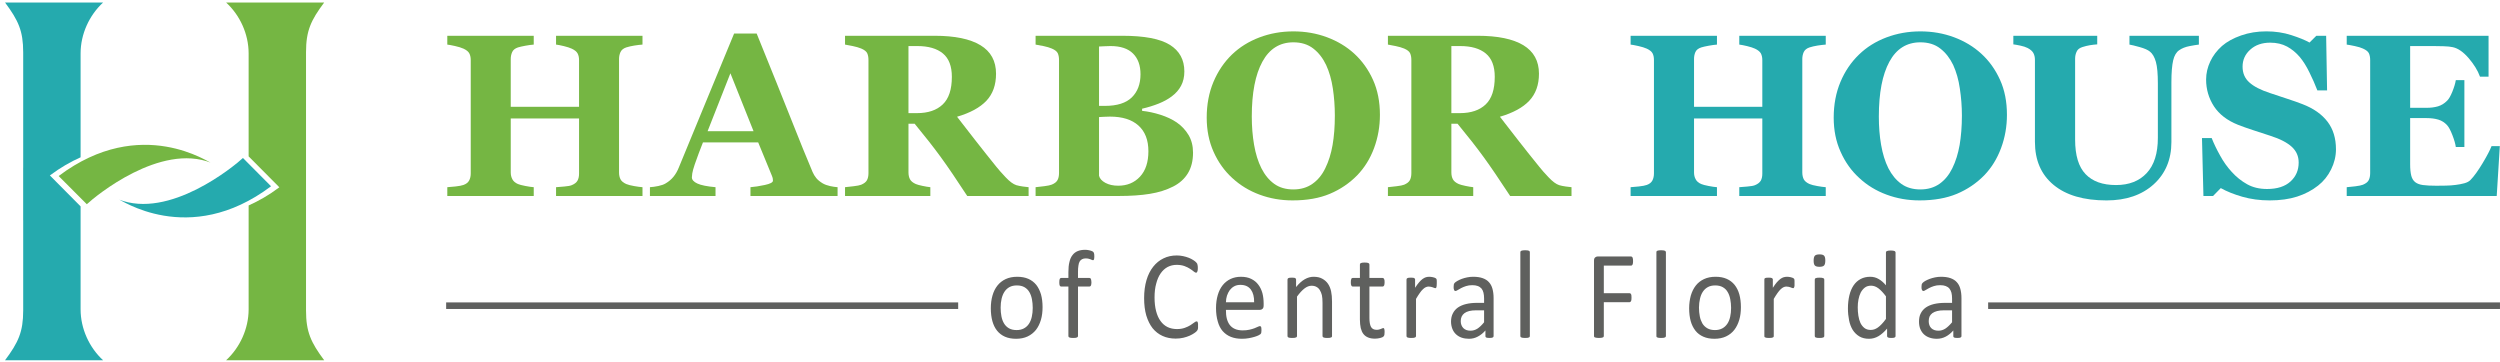
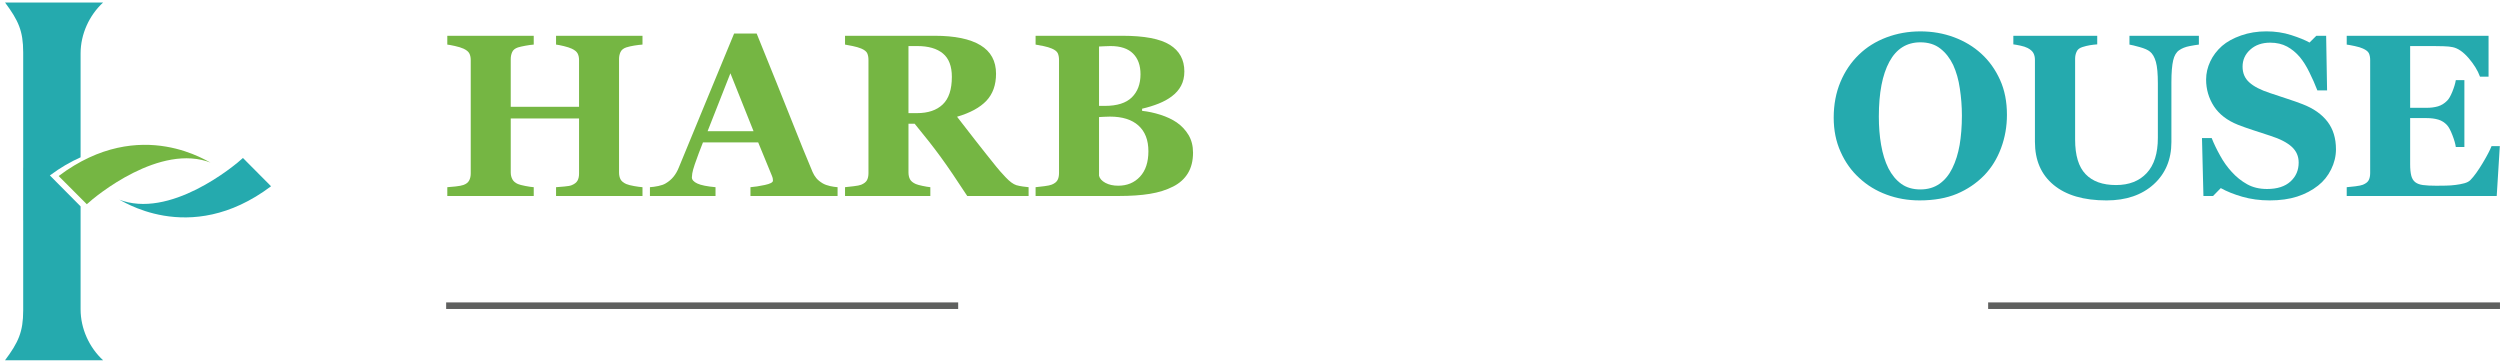
<svg xmlns="http://www.w3.org/2000/svg" xmlns:ns1="http://www.bohemiancoding.com/sketch/ns" height="35px" width="242px" version="1.1" viewBox="0 0 242 35">
  <title>logo</title>
  <desc>Created with Sketch.</desc>
  <g id="Page-1" fill-rule="evenodd" ns1:type="MSPage" fill="none">
    <g id="desktop-give" transform="translate(-251 -14)" ns1:type="MSArtboardGroup">
      <g id="Group-3" transform="translate(-1 5)" ns1:type="MSLayerGroup">
        <g id="logo" ns1:type="MSShapeGroup" transform="translate(252 9)">
          <g id="Group" transform="translate(.333)">
-             <path id="Fill-40" fill="#75B643" d="m29.29 18.875v-13.815c0-2.079 0.469-3.093 1.757-4.815l-9.491 0c1.33 1.222 2.178 3.039 2.178 4.922v9.97l2.974 2.993c-1.016 0.765-2.008 1.325-2.974 1.759v10.057c0 1.879-0.848 3.701-2.178 4.926h9.491c-1.288-1.732-1.757-2.744-1.757-4.823v-11.174" />
            <path id="Fill-41" fill="#25AAAE" d="m1.912 16.238h-0.003v5.076h0.003v8.741c0 2.082-0.473 3.091-1.757 4.817h9.49c-1.329-1.225-2.177-3.043-2.177-4.926v-9.968l-2.973-2.995c1.012-0.758 2.005-1.324 2.973-1.756v-10.06c0-1.874 0.848-3.7 2.177-4.922l-9.49 0c1.284 1.729 1.757 2.74 1.757 4.822v11.171" />
            <path id="Fill-42" fill="#25AAAE" d="m25.905 18.03l-2.722-2.737c-0.865 0.808-7.124 5.965-12.037 4.009 0.016-0.134 6.748 4.752 14.759-1.272" />
            <path id="Fill-43" fill="#75B643" d="m5.343 17.039l2.727 2.73c0.864-0.806 7.123-5.963 12.038-4.007-0.015 0.136-6.748-4.754-14.764 1.277" />
          </g>
-           <path id="Fill-46" fill="#5F605E" d="m99.968 29.802c0-0.295-0.026-0.574-0.076-0.837-0.051-0.263-0.134-0.494-0.25-0.692-0.116-0.199-0.273-0.356-0.472-0.471-0.198-0.115-0.445-0.172-0.741-0.172-0.274 0-0.509 0.052-0.704 0.157-0.197 0.105-0.359 0.254-0.486 0.446-0.128 0.193-0.222 0.42-0.284 0.683s-0.093 0.551-0.093 0.862c0 0.3 0.026 0.58 0.076 0.843 0.051 0.264 0.135 0.493 0.253 0.689 0.118 0.197 0.276 0.352 0.474 0.468 0.198 0.115 0.446 0.173 0.741 0.173 0.27 0 0.504-0.053 0.702-0.158 0.199-0.105 0.362-0.253 0.489-0.443s0.221-0.417 0.28-0.68c0.061-0.263 0.091-0.552 0.091-0.868zm0.952-0.067c0 0.446-0.05 0.855-0.16 1.229s-0.27 0.698-0.48 0.969c-0.22 0.27-0.485 0.482-0.805 0.634-0.32 0.151-0.693 0.227-1.116 0.227-0.412 0-0.77-0.066-1.077-0.2-0.305-0.134-0.56-0.328-0.765-0.582-0.204-0.256-0.355-0.565-0.456-0.929-0.1-0.364-0.15-0.777-0.15-1.239 0-0.445 0.052-0.854 0.159-1.228 0.105-0.375 0.264-0.697 0.478-0.969 0.213-0.27 0.479-0.481 0.799-0.631 0.319-0.149 0.692-0.224 1.118-0.224 0.412 0 0.771 0.066 1.077 0.2s0.558 0.328 0.768 0.583c0.2 0.254 0.35 0.564 0.46 0.928 0.1 0.364 0.15 0.775 0.15 1.232zm5.01-4.916c0 0.077-0.01 0.139-0.01 0.186-0.01 0.046-0.02 0.084-0.03 0.112s-0.02 0.047-0.04 0.058c-0.01 0.01-0.03 0.015-0.05 0.015-0.03 0-0.06-0.01-0.1-0.028s-0.09-0.038-0.14-0.061c-0.06-0.022-0.12-0.042-0.2-0.06-0.07-0.019-0.16-0.027-0.26-0.027-0.14 0-0.26 0.024-0.35 0.073-0.1 0.048-0.18 0.124-0.24 0.227s-0.1 0.237-0.12 0.4c-0.03 0.164-0.04 0.364-0.04 0.598v0.595h1.11c0.03 0 0.06 0.007 0.08 0.021 0.02 0.015 0.04 0.039 0.06 0.074 0.01 0.033 0.02 0.077 0.03 0.13 0.01 0.052 0.02 0.117 0.02 0.193 0 0.147-0.02 0.252-0.05 0.317-0.04 0.064-0.08 0.096-0.14 0.096h-1.11v4.789c0 0.033-0.01 0.06-0.03 0.082-0.01 0.022-0.04 0.042-0.07 0.057-0.04 0.016-0.08 0.029-0.14 0.037s-0.14 0.012-0.23 0.012c-0.08 0-0.16-0.004-0.22-0.012s-0.11-0.021-0.14-0.037c-0.04-0.015-0.06-0.035-0.08-0.057-0.01-0.022-0.02-0.049-0.02-0.082v-4.789h-0.7c-0.06 0-0.11-0.032-0.14-0.096-0.03-0.065-0.04-0.17-0.04-0.317 0-0.076 0-0.141 0.01-0.193 0.01-0.053 0.02-0.097 0.03-0.13 0.02-0.035 0.04-0.059 0.06-0.074 0.02-0.014 0.05-0.021 0.08-0.021h0.7v-0.564c0-0.381 0.03-0.708 0.1-0.981 0.06-0.273 0.16-0.496 0.3-0.67 0.13-0.174 0.3-0.303 0.5-0.385 0.2-0.084 0.44-0.125 0.72-0.125 0.13 0 0.25 0.013 0.37 0.04 0.13 0.026 0.22 0.054 0.29 0.085 0.06 0.029 0.11 0.057 0.13 0.082 0.02 0.024 0.04 0.055 0.06 0.094 0.01 0.038 0.02 0.084 0.03 0.139 0 0.054 0.01 0.12 0.01 0.197zm10.04 6.749v0.17c-0.01 0.048-0.01 0.092-0.02 0.127-0.01 0.037-0.02 0.07-0.04 0.098-0.01 0.028-0.04 0.063-0.08 0.103-0.03 0.04-0.11 0.102-0.23 0.185s-0.27 0.164-0.44 0.243c-0.18 0.079-0.38 0.146-0.61 0.2-0.23 0.055-0.48 0.082-0.75 0.082-0.46 0-0.89-0.085-1.26-0.255-0.38-0.17-0.7-0.421-0.97-0.752-0.26-0.333-0.46-0.742-0.61-1.23-0.14-0.487-0.21-1.048-0.21-1.684 0-0.651 0.08-1.232 0.23-1.742 0.15-0.509 0.37-0.941 0.65-1.296 0.28-0.353 0.61-0.623 1-0.809 0.38-0.187 0.81-0.28 1.28-0.28 0.21 0 0.41 0.022 0.61 0.064s0.38 0.096 0.55 0.161c0.16 0.064 0.31 0.139 0.44 0.224s0.22 0.155 0.27 0.21c0.05 0.054 0.08 0.096 0.1 0.124 0.01 0.029 0.03 0.063 0.03 0.1 0.01 0.039 0.02 0.085 0.03 0.137 0 0.053 0.01 0.116 0.01 0.188 0 0.081-0.01 0.15-0.01 0.206-0.01 0.057-0.02 0.105-0.04 0.143-0.01 0.038-0.03 0.067-0.05 0.085s-0.05 0.027-0.08 0.027c-0.05 0-0.12-0.039-0.22-0.118-0.09-0.079-0.21-0.166-0.36-0.261-0.14-0.095-0.32-0.182-0.53-0.261-0.21-0.078-0.47-0.119-0.76-0.119-0.32 0-0.61 0.07-0.88 0.21-0.26 0.14-0.48 0.345-0.67 0.616-0.19 0.272-0.33 0.602-0.43 0.993-0.11 0.39-0.16 0.836-0.16 1.338 0 0.497 0.05 0.938 0.15 1.32s0.24 0.702 0.43 0.959c0.18 0.256 0.41 0.451 0.67 0.582 0.27 0.132 0.58 0.198 0.92 0.198 0.28 0 0.53-0.039 0.75-0.116 0.21-0.076 0.4-0.163 0.55-0.258s0.27-0.18 0.37-0.258c0.1-0.076 0.17-0.115 0.23-0.115 0.02 0 0.05 0.006 0.07 0.018 0.01 0.012 0.03 0.036 0.04 0.07 0.01 0.035 0.02 0.082 0.03 0.143v0.23zm5.43-2.306c0.01-0.526-0.1-0.939-0.32-1.238-0.23-0.3-0.56-0.449-1.01-0.449-0.23 0-0.43 0.046-0.6 0.139s-0.31 0.217-0.43 0.371c-0.11 0.154-0.2 0.332-0.27 0.537-0.06 0.204-0.1 0.418-0.1 0.64h2.73zm0.92 0.297c0 0.158-0.03 0.271-0.11 0.337-0.07 0.067-0.15 0.1-0.25 0.1h-3.29c0 0.304 0.02 0.577 0.08 0.82 0.06 0.242 0.15 0.451 0.28 0.625s0.3 0.308 0.51 0.4c0.21 0.094 0.46 0.14 0.76 0.14 0.24 0 0.45-0.021 0.64-0.064 0.19-0.042 0.35-0.089 0.49-0.142 0.13-0.053 0.24-0.101 0.33-0.143s0.16-0.064 0.2-0.064c0.03 0 0.05 0.007 0.07 0.022 0.02 0.014 0.04 0.035 0.05 0.063s0.02 0.068 0.02 0.119c0.01 0.05 0.01 0.112 0.01 0.185 0 0.053 0 0.098-0.01 0.137 0 0.038 0 0.072-0.01 0.103 0 0.03-0.01 0.057-0.03 0.081-0.01 0.025-0.03 0.048-0.05 0.07-0.02 0.023-0.08 0.059-0.18 0.11-0.1 0.05-0.23 0.1-0.39 0.148s-0.34 0.092-0.55 0.13c-0.21 0.039-0.43 0.058-0.67 0.058-0.41 0-0.77-0.062-1.08-0.188-0.31-0.125-0.57-0.311-0.79-0.559-0.21-0.246-0.37-0.556-0.47-0.928-0.11-0.372-0.17-0.805-0.17-1.299 0-0.469 0.06-0.891 0.17-1.265s0.27-0.692 0.48-0.953 0.47-0.462 0.76-0.6c0.3-0.14 0.63-0.21 1-0.21 0.39 0 0.73 0.069 1 0.206 0.28 0.138 0.51 0.323 0.68 0.556 0.18 0.232 0.31 0.505 0.4 0.819 0.08 0.314 0.12 0.648 0.12 1.004v0.182zm6.62 2.968c0 0.033 0 0.06-0.02 0.082-0.01 0.022-0.04 0.042-0.07 0.057-0.03 0.016-0.08 0.029-0.14 0.037s-0.13 0.012-0.22 0.012c-0.1 0-0.17-0.004-0.23-0.012s-0.11-0.021-0.14-0.037c-0.03-0.015-0.06-0.035-0.07-0.057-0.02-0.022-0.03-0.049-0.03-0.082v-3.198c0-0.311-0.02-0.563-0.06-0.753-0.05-0.19-0.11-0.354-0.2-0.491-0.08-0.138-0.19-0.243-0.33-0.316-0.13-0.073-0.29-0.109-0.47-0.109-0.23 0-0.46 0.089-0.69 0.267s-0.47 0.439-0.72 0.783v3.817c0 0.033-0.01 0.06-0.02 0.082-0.02 0.022-0.04 0.042-0.08 0.057-0.03 0.016-0.08 0.029-0.14 0.037-0.05 0.008-0.13 0.012-0.22 0.012s-0.17-0.004-0.23-0.012-0.1-0.021-0.14-0.037c-0.03-0.015-0.06-0.035-0.07-0.057s-0.02-0.049-0.02-0.082v-5.462c0-0.033 0.01-0.06 0.02-0.082s0.03-0.043 0.06-0.06c0.04-0.019 0.08-0.031 0.13-0.037 0.05-0.007 0.12-0.009 0.21-0.009 0.08 0 0.15 0.002 0.2 0.009 0.06 0.006 0.1 0.018 0.13 0.037 0.03 0.017 0.05 0.038 0.06 0.06s0.02 0.049 0.02 0.082v0.722c0.28-0.344 0.56-0.596 0.84-0.755 0.28-0.16 0.57-0.24 0.85-0.24 0.34 0 0.62 0.061 0.84 0.185 0.23 0.123 0.42 0.289 0.56 0.495s0.24 0.448 0.3 0.725 0.09 0.61 0.09 0.998v3.332zm5.09-0.401c0 0.118-0.01 0.211-0.02 0.28-0.02 0.068-0.04 0.119-0.07 0.152-0.03 0.032-0.08 0.063-0.13 0.091-0.06 0.028-0.13 0.051-0.21 0.069-0.07 0.018-0.15 0.034-0.24 0.046s-0.17 0.018-0.26 0.018c-0.26 0-0.48-0.037-0.66-0.112-0.19-0.075-0.34-0.188-0.46-0.34s-0.2-0.344-0.26-0.577c-0.05-0.233-0.08-0.506-0.08-0.823v-3.192h-0.7c-0.06 0-0.1-0.032-0.13-0.096-0.04-0.065-0.05-0.17-0.05-0.317 0-0.076 0-0.141 0.01-0.193 0.01-0.053 0.02-0.097 0.04-0.13 0.01-0.035 0.03-0.059 0.05-0.074 0.03-0.014 0.06-0.021 0.08-0.021h0.7v-1.299c0-0.028 0.01-0.054 0.02-0.078 0.01-0.025 0.04-0.046 0.07-0.064 0.04-0.018 0.09-0.031 0.14-0.039 0.06-0.009 0.14-0.013 0.23-0.013s0.17 0.004 0.23 0.013c0.05 0.008 0.1 0.021 0.13 0.039 0.04 0.018 0.06 0.039 0.08 0.064 0.01 0.024 0.02 0.05 0.02 0.078v1.299h1.28c0.03 0 0.06 0.007 0.08 0.021 0.02 0.015 0.04 0.039 0.06 0.074 0.02 0.033 0.03 0.077 0.04 0.13 0 0.052 0.01 0.117 0.01 0.193 0 0.147-0.02 0.252-0.05 0.317-0.04 0.064-0.08 0.096-0.14 0.096h-1.28v3.047c0 0.376 0.05 0.661 0.15 0.853s0.29 0.288 0.55 0.288c0.09 0 0.16-0.009 0.23-0.027s0.12-0.038 0.18-0.058c0.05-0.02 0.09-0.039 0.13-0.057 0.04-0.019 0.07-0.028 0.1-0.028 0.02 0 0.04 0.006 0.05 0.016 0.02 0.009 0.03 0.029 0.04 0.058 0.01 0.028 0.02 0.066 0.03 0.114 0 0.049 0.01 0.11 0.01 0.182zm5.05-4.703c0 0.089 0 0.164-0.01 0.224 0 0.062-0.01 0.109-0.02 0.143-0.01 0.035-0.02 0.061-0.04 0.079s-0.04 0.027-0.07 0.027-0.07-0.009-0.11-0.027-0.09-0.036-0.14-0.055c-0.06-0.018-0.12-0.035-0.18-0.051-0.07-0.016-0.14-0.025-0.22-0.025-0.09 0-0.18 0.021-0.27 0.062-0.09 0.04-0.19 0.107-0.28 0.199-0.1 0.094-0.21 0.217-0.31 0.371-0.11 0.154-0.23 0.341-0.36 0.564v3.593c0 0.033-0.01 0.06-0.02 0.082-0.02 0.022-0.04 0.042-0.07 0.057-0.04 0.016-0.08 0.029-0.14 0.037s-0.14 0.012-0.23 0.012-0.16-0.004-0.22-0.012-0.11-0.021-0.15-0.037c-0.03-0.015-0.05-0.035-0.07-0.057-0.01-0.022-0.02-0.049-0.02-0.082v-5.462c0-0.033 0.01-0.06 0.02-0.082s0.03-0.043 0.07-0.06c0.03-0.019 0.07-0.031 0.12-0.037 0.06-0.007 0.12-0.009 0.21-0.009 0.08 0 0.15 0.002 0.2 0.009 0.06 0.006 0.1 0.018 0.13 0.037 0.03 0.017 0.05 0.038 0.06 0.06 0.02 0.022 0.02 0.049 0.02 0.082v0.795c0.14-0.218 0.27-0.396 0.39-0.535 0.12-0.136 0.23-0.245 0.34-0.323 0.11-0.079 0.22-0.134 0.32-0.165 0.11-0.03 0.21-0.045 0.32-0.045 0.05 0 0.1 0.003 0.16 0.009 0.07 0.006 0.13 0.017 0.2 0.033 0.06 0.016 0.12 0.035 0.18 0.055 0.05 0.02 0.09 0.04 0.11 0.061 0.02 0.02 0.04 0.039 0.05 0.057 0 0.019 0.01 0.042 0.02 0.07 0 0.029 0 0.07 0.01 0.124v0.222zm4.58 2.616h-0.78c-0.25 0-0.47 0.023-0.66 0.069-0.18 0.047-0.34 0.116-0.46 0.207s-0.21 0.2-0.27 0.327c-0.06 0.129-0.09 0.275-0.09 0.441 0 0.283 0.09 0.509 0.25 0.676 0.17 0.169 0.4 0.253 0.69 0.253 0.25 0 0.47-0.068 0.68-0.201 0.2-0.133 0.42-0.338 0.64-0.613v-1.159zm0.92 2.494c0 0.049-0.02 0.085-0.05 0.109s-0.07 0.043-0.12 0.055-0.13 0.018-0.23 0.018-0.17-0.006-0.23-0.018-0.1-0.031-0.12-0.055c-0.03-0.024-0.04-0.06-0.04-0.109v-0.546c-0.22 0.255-0.47 0.454-0.74 0.595-0.26 0.142-0.55 0.212-0.85 0.212-0.26 0-0.5-0.037-0.72-0.112-0.21-0.075-0.39-0.184-0.54-0.325s-0.27-0.315-0.35-0.522c-0.08-0.206-0.13-0.441-0.13-0.703 0-0.308 0.06-0.575 0.18-0.802 0.11-0.226 0.28-0.415 0.49-0.565 0.22-0.149 0.48-0.261 0.79-0.336s0.66-0.112 1.05-0.112h0.69v-0.425c0-0.211-0.02-0.397-0.06-0.559-0.04-0.161-0.1-0.295-0.19-0.403-0.1-0.107-0.21-0.188-0.36-0.243-0.14-0.055-0.32-0.082-0.53-0.082-0.23 0-0.43 0.03-0.61 0.088-0.18 0.059-0.34 0.124-0.47 0.194-0.14 0.072-0.25 0.136-0.34 0.194-0.1 0.06-0.16 0.089-0.21 0.089-0.03 0-0.05-0.008-0.08-0.024-0.02-0.017-0.04-0.041-0.05-0.073-0.02-0.033-0.03-0.074-0.04-0.125-0.01-0.05-0.01-0.106-0.01-0.167 0-0.101 0.01-0.181 0.02-0.24 0.01-0.058 0.04-0.114 0.09-0.167 0.05-0.052 0.14-0.113 0.26-0.184s0.27-0.136 0.42-0.195c0.16-0.058 0.34-0.107 0.53-0.146 0.19-0.038 0.38-0.057 0.57-0.057 0.36 0 0.67 0.045 0.92 0.134 0.25 0.088 0.46 0.219 0.61 0.391 0.16 0.171 0.27 0.385 0.34 0.64s0.11 0.553 0.11 0.893v3.683zm3.51-0.006c0 0.033-0.01 0.06-0.02 0.082s-0.04 0.042-0.07 0.057c-0.04 0.016-0.08 0.029-0.14 0.037s-0.14 0.012-0.23 0.012-0.16-0.004-0.22-0.012-0.11-0.021-0.14-0.037c-0.04-0.015-0.06-0.035-0.08-0.057-0.01-0.022-0.02-0.049-0.02-0.082v-8.108c0-0.033 0.01-0.061 0.02-0.085 0.02-0.024 0.04-0.045 0.08-0.061 0.03-0.016 0.08-0.028 0.14-0.036 0.06-0.009 0.13-0.013 0.22-0.013s0.17 0.004 0.23 0.013c0.06 0.008 0.1 0.02 0.14 0.036 0.03 0.016 0.06 0.037 0.07 0.061s0.02 0.052 0.02 0.085v8.108zm9.99-7.253c0 0.077-0.01 0.144-0.01 0.201-0.01 0.057-0.02 0.102-0.04 0.136-0.02 0.035-0.04 0.061-0.07 0.076-0.02 0.017-0.04 0.025-0.07 0.025h-2.64v2.67h2.5c0.02 0 0.05 0.007 0.07 0.021s0.05 0.037 0.06 0.07c0.02 0.032 0.04 0.076 0.04 0.13 0.01 0.055 0.01 0.125 0.01 0.21 0 0.077 0 0.142-0.01 0.197 0 0.055-0.02 0.099-0.04 0.134-0.01 0.035-0.04 0.061-0.06 0.078-0.02 0.019-0.05 0.028-0.07 0.028h-2.5v3.271c0 0.028-0.01 0.056-0.02 0.082-0.02 0.026-0.04 0.047-0.08 0.061-0.03 0.014-0.08 0.026-0.14 0.036s-0.14 0.015-0.24 0.015c-0.09 0-0.16-0.005-0.22-0.015-0.07-0.01-0.12-0.022-0.16-0.036-0.03-0.014-0.06-0.035-0.07-0.061-0.02-0.026-0.02-0.054-0.02-0.082v-7.271c0-0.158 0.03-0.268 0.11-0.331 0.07-0.062 0.16-0.093 0.24-0.093h3.24c0.03 0 0.05 0.007 0.07 0.024 0.03 0.016 0.05 0.042 0.07 0.079 0.02 0.036 0.03 0.084 0.04 0.142 0 0.059 0.01 0.127 0.01 0.203zm3.18 7.253c0 0.033-0.01 0.06-0.03 0.082-0.01 0.022-0.04 0.042-0.07 0.057-0.03 0.016-0.08 0.029-0.14 0.037s-0.13 0.012-0.23 0.012c-0.09 0-0.16-0.004-0.22-0.012s-0.11-0.021-0.14-0.037c-0.04-0.015-0.06-0.035-0.07-0.057-0.02-0.022-0.02-0.049-0.02-0.082v-8.108c0-0.033 0-0.061 0.02-0.085 0.01-0.024 0.03-0.045 0.07-0.061 0.03-0.016 0.08-0.028 0.14-0.036 0.06-0.009 0.13-0.013 0.22-0.013 0.1 0 0.17 0.004 0.23 0.013 0.06 0.008 0.11 0.02 0.14 0.036s0.06 0.037 0.07 0.061c0.02 0.024 0.03 0.052 0.03 0.085v8.108zm6.31-2.725c0-0.295-0.03-0.574-0.08-0.837s-0.13-0.494-0.25-0.692c-0.11-0.199-0.27-0.356-0.47-0.471s-0.44-0.172-0.74-0.172c-0.27 0-0.51 0.052-0.7 0.157-0.2 0.105-0.36 0.254-0.49 0.446-0.13 0.193-0.22 0.42-0.28 0.683s-0.1 0.551-0.1 0.862c0 0.3 0.03 0.58 0.08 0.843 0.05 0.264 0.14 0.493 0.25 0.689 0.12 0.197 0.28 0.352 0.48 0.468 0.2 0.115 0.44 0.173 0.74 0.173 0.27 0 0.5-0.053 0.7-0.158s0.36-0.253 0.49-0.443 0.22-0.417 0.28-0.68 0.09-0.552 0.09-0.868zm0.95-0.067c0 0.446-0.05 0.855-0.16 1.229s-0.27 0.698-0.48 0.969c-0.21 0.27-0.48 0.482-0.8 0.634-0.32 0.151-0.7 0.227-1.12 0.227-0.41 0-0.77-0.066-1.07-0.2-0.31-0.134-0.57-0.328-0.77-0.582-0.2-0.256-0.36-0.565-0.46-0.929s-0.15-0.777-0.15-1.239c0-0.445 0.06-0.854 0.16-1.228 0.11-0.375 0.27-0.697 0.48-0.969 0.21-0.27 0.48-0.481 0.8-0.631 0.32-0.149 0.69-0.224 1.12-0.224 0.41 0 0.77 0.066 1.07 0.2 0.31 0.134 0.56 0.328 0.77 0.583 0.2 0.254 0.36 0.564 0.46 0.928s0.15 0.775 0.15 1.232zm5.19-2.312v0.224c-0.01 0.062-0.01 0.109-0.03 0.143-0.01 0.035-0.02 0.061-0.04 0.079-0.01 0.018-0.04 0.027-0.07 0.027s-0.06-0.009-0.11-0.027c-0.04-0.018-0.09-0.036-0.14-0.055-0.05-0.018-0.11-0.035-0.18-0.051s-0.14-0.025-0.22-0.025c-0.09 0-0.18 0.021-0.27 0.062-0.09 0.04-0.18 0.107-0.28 0.199-0.1 0.094-0.2 0.217-0.31 0.371s-0.23 0.341-0.36 0.564v3.593c0 0.033 0 0.06-0.02 0.082-0.01 0.022-0.04 0.042-0.07 0.057-0.04 0.016-0.08 0.029-0.14 0.037s-0.14 0.012-0.23 0.012-0.16-0.004-0.22-0.012-0.11-0.021-0.14-0.037c-0.04-0.015-0.06-0.035-0.08-0.057-0.01-0.022-0.01-0.049-0.01-0.082v-5.462c0-0.033 0-0.06 0.01-0.082s0.03-0.043 0.07-0.06c0.03-0.019 0.07-0.031 0.13-0.037 0.05-0.007 0.12-0.009 0.2-0.009s0.15 0.002 0.21 0.009c0.05 0.006 0.09 0.018 0.12 0.037 0.03 0.017 0.05 0.038 0.06 0.06 0.02 0.022 0.02 0.049 0.02 0.082v0.795c0.14-0.218 0.27-0.396 0.39-0.535 0.12-0.136 0.24-0.245 0.34-0.323 0.11-0.079 0.22-0.134 0.32-0.165 0.11-0.03 0.22-0.045 0.32-0.045 0.05 0 0.11 0.003 0.17 0.009s0.12 0.017 0.19 0.033 0.13 0.035 0.18 0.055 0.09 0.04 0.11 0.061c0.03 0.02 0.04 0.039 0.05 0.057 0.01 0.019 0.01 0.042 0.02 0.07 0 0.029 0.01 0.07 0.01 0.124v0.222zm2.88 5.104c0 0.033-0.01 0.06-0.02 0.082-0.02 0.022-0.04 0.042-0.08 0.057-0.03 0.016-0.08 0.029-0.14 0.037s-0.13 0.012-0.22 0.012-0.17-0.004-0.23-0.012-0.1-0.021-0.14-0.037c-0.03-0.015-0.06-0.035-0.07-0.057s-0.02-0.049-0.02-0.082v-5.462c0-0.028 0.01-0.055 0.02-0.079 0.01-0.025 0.04-0.044 0.07-0.06 0.04-0.017 0.08-0.029 0.14-0.037s0.14-0.012 0.23-0.012 0.16 0.004 0.22 0.012 0.11 0.02 0.14 0.037c0.04 0.016 0.06 0.035 0.08 0.06 0.01 0.024 0.02 0.051 0.02 0.079v5.462zm0.1-7.307c0 0.235-0.04 0.394-0.12 0.48-0.08 0.085-0.23 0.127-0.45 0.127-0.21 0-0.36-0.042-0.44-0.124-0.08-0.083-0.12-0.24-0.12-0.471 0-0.235 0.04-0.395 0.12-0.48 0.08-0.084 0.23-0.127 0.45-0.127s0.36 0.042 0.44 0.125c0.08 0.082 0.12 0.239 0.12 0.47zm5.87 3.465c-0.25-0.335-0.49-0.591-0.72-0.768-0.23-0.175-0.47-0.263-0.72-0.263-0.24 0-0.44 0.06-0.6 0.182-0.16 0.121-0.29 0.281-0.4 0.479-0.1 0.199-0.17 0.423-0.22 0.674s-0.07 0.506-0.07 0.765c0 0.275 0.02 0.543 0.06 0.807 0.04 0.263 0.11 0.497 0.2 0.701 0.1 0.204 0.23 0.368 0.39 0.491 0.16 0.124 0.36 0.185 0.6 0.185 0.12 0 0.24-0.018 0.35-0.054 0.11-0.037 0.23-0.098 0.35-0.182 0.12-0.085 0.24-0.195 0.37-0.331s0.27-0.302 0.41-0.5v-2.186zm0.93 3.842c0 0.033-0.01 0.061-0.02 0.085-0.02 0.025-0.04 0.044-0.07 0.058s-0.07 0.025-0.12 0.033c-0.06 0.008-0.12 0.012-0.19 0.012-0.08 0-0.15-0.004-0.2-0.012s-0.09-0.019-0.13-0.033c-0.03-0.014-0.05-0.033-0.07-0.058-0.01-0.024-0.02-0.052-0.02-0.085v-0.722c-0.26 0.312-0.54 0.555-0.82 0.728-0.29 0.174-0.6 0.261-0.93 0.261-0.37 0-0.68-0.078-0.94-0.233-0.26-0.156-0.47-0.367-0.64-0.631-0.16-0.265-0.28-0.577-0.35-0.935s-0.11-0.735-0.11-1.132c0-0.47 0.05-0.894 0.14-1.271 0.09-0.379 0.23-0.701 0.41-0.969 0.18-0.267 0.41-0.472 0.68-0.616 0.27-0.143 0.58-0.215 0.93-0.215 0.29 0 0.56 0.07 0.8 0.21 0.25 0.138 0.49 0.344 0.72 0.615v-3.174c0-0.028 0.01-0.056 0.02-0.082 0.02-0.026 0.04-0.046 0.08-0.06 0.03-0.015 0.08-0.026 0.14-0.037 0.06-0.01 0.13-0.015 0.22-0.015s0.17 0.005 0.23 0.015c0.06 0.011 0.1 0.022 0.14 0.037 0.03 0.014 0.06 0.034 0.07 0.06 0.02 0.026 0.03 0.054 0.03 0.082v8.084zm5.47-2.488h-0.79c-0.25 0-0.47 0.023-0.65 0.069-0.19 0.047-0.34 0.116-0.47 0.207-0.12 0.091-0.21 0.2-0.27 0.327-0.05 0.129-0.08 0.275-0.08 0.441 0 0.283 0.08 0.509 0.24 0.676 0.17 0.169 0.4 0.253 0.7 0.253 0.24 0 0.46-0.068 0.67-0.201 0.2-0.133 0.42-0.338 0.65-0.613v-1.159zm0.91 2.494c0 0.049-0.02 0.085-0.05 0.109s-0.07 0.043-0.12 0.055-0.13 0.018-0.23 0.018c-0.09 0-0.17-0.006-0.23-0.018-0.05-0.012-0.1-0.031-0.12-0.055-0.03-0.024-0.04-0.06-0.04-0.109v-0.546c-0.22 0.255-0.46 0.454-0.73 0.595-0.27 0.142-0.56 0.212-0.86 0.212-0.26 0-0.5-0.037-0.71-0.112-0.22-0.075-0.4-0.184-0.55-0.325s-0.26-0.315-0.35-0.522c-0.08-0.206-0.12-0.441-0.12-0.703 0-0.308 0.05-0.575 0.17-0.802 0.11-0.226 0.28-0.415 0.49-0.565 0.22-0.149 0.48-0.261 0.79-0.336 0.32-0.075 0.67-0.112 1.06-0.112h0.69v-0.425c0-0.211-0.02-0.397-0.06-0.559-0.05-0.161-0.11-0.295-0.2-0.403-0.09-0.107-0.21-0.188-0.36-0.243-0.14-0.055-0.32-0.082-0.53-0.082-0.23 0-0.43 0.03-0.61 0.088-0.18 0.059-0.34 0.124-0.47 0.194-0.14 0.072-0.25 0.136-0.34 0.194-0.09 0.06-0.16 0.089-0.2 0.089-0.03 0-0.06-0.008-0.08-0.024-0.02-0.017-0.04-0.041-0.06-0.073-0.02-0.033-0.03-0.074-0.04-0.125 0-0.05-0.01-0.106-0.01-0.167 0-0.101 0.01-0.181 0.02-0.24 0.01-0.058 0.05-0.114 0.1-0.167 0.05-0.052 0.13-0.113 0.25-0.184 0.13-0.071 0.27-0.136 0.43-0.195 0.16-0.058 0.33-0.107 0.52-0.146 0.19-0.038 0.38-0.057 0.57-0.057 0.36 0 0.67 0.045 0.92 0.134 0.25 0.088 0.46 0.219 0.61 0.391 0.16 0.171 0.27 0.385 0.34 0.64s0.11 0.553 0.11 0.893v3.683z" />
          <g id="Group" transform="translate(43.192 2.546)">
            <path id="Fill-62" fill="#75B643" d="m19.002 16.426h-8.368v-0.852c0.182-0.014 0.448-0.036 0.797-0.065 0.348-0.029 0.588-0.073 0.719-0.131 0.269-0.11 0.455-0.254 0.557-0.432 0.102-0.179 0.153-0.406 0.153-0.683v-5.344h-6.612v5.224c0 0.247 0.053 0.47 0.158 0.666 0.105 0.197 0.286 0.35 0.541 0.459 0.138 0.059 0.375 0.121 0.709 0.186 0.335 0.066 0.607 0.106 0.818 0.12v0.852h-8.367l0-0.852c0.182-0.007 0.449-0.031 0.801-0.071 0.353-0.039 0.609-0.089 0.769-0.148 0.262-0.094 0.443-0.238 0.546-0.431 0.102-0.193 0.152-0.421 0.152-0.683v-10.973c0-0.256-0.046-0.47-0.137-0.645-0.091-0.174-0.278-0.328-0.562-0.459-0.211-0.095-0.487-0.181-0.829-0.257-0.342-0.076-0.589-0.121-0.741-0.136v-0.853h8.367v0.853c-0.225 0.015-0.494 0.051-0.807 0.109-0.313 0.059-0.553 0.113-0.72 0.164-0.283 0.095-0.471 0.246-0.562 0.454-0.091 0.207-0.137 0.428-0.137 0.661v4.634h6.612v-4.525c0-0.255-0.048-0.47-0.142-0.645-0.095-0.174-0.284-0.328-0.568-0.459-0.188-0.087-0.441-0.169-0.758-0.246-0.316-0.076-0.569-0.126-0.758-0.148v-0.853h8.368v0.853c-0.234 0.015-0.496 0.046-0.786 0.093-0.291 0.047-0.553 0.107-0.786 0.18-0.276 0.095-0.461 0.244-0.556 0.448-0.095 0.204-0.142 0.426-0.142 0.667v10.985c0 0.262 0.047 0.484 0.142 0.666s0.28 0.336 0.556 0.459c0.175 0.073 0.428 0.139 0.759 0.197s0.601 0.095 0.813 0.109v0.852" />
-             <path id="Fill-63" fill="#75B643" d="m29.751 10.153l-2.24-5.606-2.208 5.606h4.448zm8.134 6.273h-8.432v-0.852c0.392-0.029 0.852-0.1 1.382-0.213 0.53-0.112 0.795-0.253 0.795-0.42 0-0.059-0.005-0.125-0.016-0.197-0.011-0.073-0.042-0.172-0.093-0.295l-1.321-3.214h-5.344c-0.123 0.299-0.258 0.649-0.406 1.049-0.149 0.401-0.277 0.758-0.386 1.071-0.137 0.409-0.218 0.704-0.244 0.886s-0.038 0.309-0.038 0.382c0 0.234 0.176 0.432 0.529 0.596s0.938 0.282 1.76 0.355v0.852h-6.35v-0.852c0.241-0.014 0.512-0.052 0.814-0.114 0.301-0.063 0.539-0.148 0.715-0.257 0.297-0.175 0.55-0.39 0.757-0.645s0.38-0.557 0.518-0.907c0.844-2.048 1.69-4.098 2.537-6.154 0.847-2.054 1.783-4.32 2.809-6.798l2.181-0c1.426 3.512 2.542 6.288 3.35 8.328 0.807 2.041 1.494 3.731 2.061 5.072 0.095 0.219 0.215 0.417 0.361 0.595 0.145 0.179 0.353 0.348 0.621 0.509 0.204 0.116 0.441 0.204 0.71 0.262 0.268 0.058 0.512 0.095 0.73 0.109v0.852z" />
+             <path id="Fill-63" fill="#75B643" d="m29.751 10.153l-2.24-5.606-2.208 5.606h4.448zm8.134 6.273h-8.432v-0.852c0.392-0.029 0.852-0.1 1.382-0.213 0.53-0.112 0.795-0.253 0.795-0.42 0-0.059-0.005-0.125-0.016-0.197-0.011-0.073-0.042-0.172-0.093-0.295l-1.321-3.214h-5.344c-0.123 0.299-0.258 0.649-0.406 1.049-0.149 0.401-0.277 0.758-0.386 1.071-0.137 0.409-0.218 0.704-0.244 0.886s-0.038 0.309-0.038 0.382c0 0.234 0.176 0.432 0.529 0.596s0.938 0.282 1.76 0.355v0.852h-6.35v-0.852c0.241-0.014 0.512-0.052 0.814-0.114 0.301-0.063 0.539-0.148 0.715-0.257 0.297-0.175 0.55-0.39 0.757-0.645s0.38-0.557 0.518-0.907c0.844-2.048 1.69-4.098 2.537-6.154 0.847-2.054 1.783-4.32 2.809-6.798l2.181-0c1.426 3.512 2.542 6.288 3.35 8.328 0.807 2.041 1.494 3.731 2.061 5.072 0.095 0.219 0.215 0.417 0.361 0.595 0.145 0.179 0.353 0.348 0.621 0.509 0.204 0.116 0.441 0.204 0.71 0.262 0.268 0.058 0.512 0.095 0.73 0.109v0.852" />
            <path id="Fill-64" fill="#75B643" d="m48.948 4.896c0-1.034-0.289-1.79-0.867-2.267s-1.402-0.716-2.471-0.716h-0.862v6.492h0.829c1.069 0 1.898-0.28 2.487-0.841s0.884-1.45 0.884-2.668zm7.428 11.53h-5.939c-1.026-1.573-1.877-2.826-2.557-3.759-0.679-0.933-1.524-2.011-2.534-3.236h-0.598v4.712c0 0.262 0.049 0.484 0.147 0.666s0.285 0.336 0.562 0.459c0.138 0.059 0.355 0.119 0.649 0.18 0.294 0.063 0.547 0.104 0.758 0.126v0.852h-8.258v-0.852c0.211-0.022 0.489-0.052 0.834-0.093 0.346-0.04 0.592-0.089 0.736-0.147 0.277-0.117 0.463-0.264 0.557-0.443 0.095-0.178 0.142-0.405 0.142-0.683v-10.94c0-0.263-0.04-0.481-0.12-0.656s-0.272-0.328-0.579-0.459c-0.232-0.095-0.506-0.175-0.823-0.24-0.317-0.066-0.565-0.113-0.747-0.142v-0.853h8.684c1.941 0 3.416 0.304 4.424 0.913 1.006 0.608 1.51 1.528 1.51 2.76 0 1.086-0.311 1.958-0.932 2.617-0.623 0.659-1.57 1.175-2.843 1.547 0.495 0.641 1.072 1.385 1.73 2.229s1.343 1.708 2.056 2.59c0.225 0.284 0.533 0.632 0.922 1.044 0.388 0.412 0.733 0.665 1.03 0.76 0.168 0.051 0.381 0.094 0.639 0.131 0.258 0.036 0.441 0.058 0.55 0.065v0.852z" />
            <path id="Fill-65" fill="#75B643" d="m67.973 12.093c0-1.079-0.32-1.908-0.961-2.485-0.639-0.577-1.56-0.866-2.759-0.866-0.139 0-0.322 0.006-0.551 0.017-0.229 0.01-0.398 0.02-0.508 0.027v5.681c0.066 0.271 0.27 0.499 0.611 0.686 0.342 0.185 0.757 0.278 1.244 0.278 0.865 0 1.569-0.292 2.111-0.876 0.542-0.583 0.813-1.404 0.813-2.463zm-0.764-7.448c0-0.86-0.242-1.53-0.726-2.011-0.483-0.481-1.209-0.722-2.176-0.722-0.138 0-0.318 0.006-0.54 0.017s-0.413 0.02-0.573 0.027v5.748h0.568c1.178 0 2.047-0.274 2.607-0.824 0.56-0.551 0.84-1.296 0.84-2.236zm3.513 4.667c0.465 0.321 0.843 0.723 1.134 1.207 0.29 0.485 0.437 1.055 0.437 1.711 0 0.787-0.166 1.452-0.496 1.995-0.332 0.542-0.807 0.971-1.425 1.284-0.654 0.335-1.408 0.572-2.263 0.71-0.855 0.139-1.86 0.207-3.016 0.207h-8.04v-0.852c0.225-0.022 0.509-0.054 0.851-0.098s0.581-0.094 0.719-0.153c0.269-0.109 0.453-0.253 0.551-0.432 0.099-0.178 0.148-0.41 0.148-0.694v-10.929c0-0.263-0.04-0.481-0.12-0.656s-0.273-0.328-0.579-0.459c-0.225-0.095-0.486-0.173-0.785-0.235-0.299-0.062-0.56-0.111-0.785-0.148v-0.853h8.411c2.116 0 3.643 0.291 4.581 0.874s1.408 1.443 1.408 2.579c0 0.524-0.106 0.986-0.316 1.383-0.211 0.397-0.514 0.741-0.906 1.033-0.357 0.27-0.782 0.503-1.277 0.7-0.494 0.196-1.025 0.36-1.592 0.491v0.207c0.567 0.059 1.156 0.184 1.767 0.377 0.611 0.194 1.141 0.442 1.593 0.749z" />
-             <path id="Fill-66" fill="#75B643" d="m85.093 13.746c0.327-0.664 0.564-1.416 0.709-2.255 0.145-0.84 0.219-1.788 0.219-2.846 0-0.897-0.064-1.772-0.192-2.622-0.127-0.85-0.343-1.607-0.649-2.271-0.312-0.664-0.727-1.196-1.243-1.598-0.517-0.402-1.16-0.603-1.931-0.603-1.316 0-2.317 0.626-3 1.878-0.684 1.251-1.025 3.019-1.025 5.303 0 0.971 0.074 1.887 0.223 2.747 0.149 0.862 0.384 1.613 0.704 2.255 0.327 0.649 0.742 1.155 1.244 1.516 0.501 0.361 1.119 0.542 1.854 0.542 0.72 0 1.338-0.183 1.854-0.548 0.517-0.364 0.928-0.864 1.233-1.499zm2.804-11.102c0.763 0.7 1.369 1.545 1.816 2.537 0.448 0.99 0.671 2.12 0.671 3.388 0 1.129-0.19 2.204-0.567 3.223-0.379 1.021-0.924 1.899-1.636 2.635-0.75 0.765-1.63 1.361-2.641 1.787-1.01 0.426-2.214 0.639-3.611 0.639-1.127 0-2.192-0.186-3.196-0.558-1.004-0.371-1.887-0.91-2.65-1.617-0.757-0.692-1.357-1.534-1.8-2.525-0.444-0.991-0.666-2.094-0.666-3.311 0-1.268 0.217-2.417 0.648-3.448 0.434-1.032 1.028-1.915 1.785-2.65 0.748-0.722 1.638-1.277 2.667-1.667 1.029-0.389 2.125-0.585 3.289-0.585 1.156 0 2.242 0.19 3.256 0.568 1.015 0.379 1.893 0.907 2.635 1.585z" />
-             <path id="Fill-67" fill="#75B643" d="m101.5 4.896c0-1.034-0.29-1.79-0.87-2.267s-1.399-0.716-2.468-0.716h-0.862v6.492h0.829c1.069 0 1.901-0.28 2.491-0.841s0.88-1.45 0.88-2.668zm7.43 11.53h-5.94c-1.03-1.573-1.88-2.826-2.56-3.759-0.677-0.933-1.522-2.011-2.532-3.236h-0.598v4.712c0 0.262 0.049 0.484 0.147 0.666 0.099 0.182 0.286 0.336 0.562 0.459 0.138 0.059 0.355 0.119 0.65 0.18 0.294 0.063 0.546 0.104 0.757 0.126v0.852h-8.258v-0.852c0.211-0.022 0.489-0.052 0.835-0.093 0.345-0.04 0.591-0.089 0.736-0.147 0.276-0.117 0.462-0.264 0.557-0.443 0.094-0.178 0.141-0.405 0.141-0.683v-10.94c0-0.263-0.04-0.481-0.12-0.656s-0.272-0.328-0.578-0.459c-0.232-0.095-0.507-0.175-0.824-0.24-0.316-0.066-0.565-0.113-0.747-0.142v-0.853h8.684c1.938 0 3.418 0.304 4.428 0.913 1 0.608 1.51 1.528 1.51 2.76 0 1.086-0.32 1.958-0.94 2.617-0.62 0.659-1.57 1.175-2.84 1.547 0.5 0.641 1.07 1.385 1.73 2.229s1.34 1.708 2.06 2.59c0.22 0.284 0.53 0.632 0.92 1.044s0.73 0.665 1.03 0.76c0.17 0.051 0.38 0.094 0.64 0.131 0.26 0.036 0.44 0.058 0.55 0.065v0.852z" />
-             <path id="Fill-68" fill="#25AAAE" d="m133.54 16.426h-8.37v-0.852c0.18-0.014 0.45-0.036 0.8-0.065s0.59-0.073 0.72-0.131c0.27-0.11 0.45-0.254 0.56-0.432 0.1-0.179 0.15-0.406 0.15-0.683v-5.344h-6.61v5.224c0 0.247 0.05 0.47 0.16 0.666 0.1 0.197 0.28 0.35 0.54 0.459 0.13 0.059 0.37 0.121 0.7 0.186 0.34 0.066 0.61 0.106 0.82 0.12v0.852h-8.36v-0.852c0.18-0.007 0.44-0.031 0.8-0.071 0.35-0.039 0.61-0.089 0.77-0.148 0.26-0.094 0.44-0.238 0.54-0.431s0.15-0.421 0.15-0.683v-10.973c0-0.256-0.04-0.47-0.13-0.645-0.09-0.174-0.28-0.328-0.56-0.459-0.21-0.095-0.49-0.181-0.83-0.257-0.34-0.076-0.59-0.121-0.74-0.136v-0.853h8.36v0.853c-0.22 0.015-0.49 0.051-0.8 0.109-0.32 0.059-0.56 0.113-0.72 0.164-0.29 0.095-0.48 0.246-0.57 0.454-0.09 0.207-0.13 0.428-0.13 0.661v4.634h6.61v-4.525c0-0.255-0.05-0.47-0.14-0.645-0.1-0.174-0.29-0.328-0.57-0.459-0.19-0.087-0.44-0.169-0.76-0.246s-0.57-0.126-0.76-0.148v-0.853h8.37v0.853c-0.23 0.015-0.49 0.046-0.79 0.093-0.29 0.047-0.55 0.107-0.78 0.18-0.28 0.095-0.46 0.244-0.56 0.448-0.09 0.204-0.14 0.426-0.14 0.667v10.985c0 0.262 0.05 0.484 0.14 0.666 0.1 0.182 0.28 0.336 0.56 0.459 0.17 0.073 0.43 0.139 0.76 0.197s0.6 0.095 0.81 0.109v0.852" />
            <path id="Fill-69" fill="#25AAAE" d="m145.79 13.746c0.33-0.664 0.56-1.416 0.71-2.255 0.14-0.84 0.22-1.788 0.22-2.846 0-0.897-0.07-1.772-0.2-2.622-0.12-0.85-0.34-1.607-0.64-2.271-0.32-0.664-0.73-1.196-1.25-1.598-0.51-0.402-1.16-0.603-1.93-0.603-1.32 0-2.32 0.626-3 1.878-0.68 1.251-1.02 3.019-1.02 5.303 0 0.971 0.07 1.887 0.22 2.747 0.15 0.862 0.38 1.613 0.7 2.255 0.33 0.649 0.75 1.155 1.25 1.516s1.12 0.542 1.85 0.542c0.72 0 1.34-0.183 1.86-0.548 0.51-0.364 0.92-0.864 1.23-1.499zm2.8-11.102c0.77 0.7 1.37 1.545 1.82 2.537 0.45 0.99 0.67 2.12 0.67 3.388 0 1.129-0.19 2.204-0.57 3.223-0.38 1.021-0.92 1.899-1.63 2.635-0.75 0.765-1.63 1.361-2.64 1.787-1.02 0.426-2.22 0.639-3.62 0.639-1.12 0-2.19-0.186-3.19-0.558-1.01-0.371-1.89-0.91-2.65-1.617-0.76-0.692-1.36-1.534-1.8-2.525-0.45-0.991-0.67-2.094-0.67-3.311 0-1.268 0.22-2.417 0.65-3.448 0.43-1.032 1.03-1.915 1.79-2.65 0.74-0.722 1.63-1.277 2.66-1.667 1.03-0.389 2.13-0.585 3.29-0.585s2.24 0.19 3.26 0.568c1.01 0.379 1.89 0.907 2.63 1.585z" />
            <path id="Fill-70" fill="#25AAAE" d="m169.66 1.77c-0.21 0.022-0.51 0.071-0.91 0.148s-0.73 0.209-1 0.399c-0.27 0.182-0.47 0.51-0.58 0.984-0.11 0.473-0.17 1.184-0.17 2.131v5.772c0 1.697-0.58 3.064-1.72 4.098-1.15 1.035-2.67 1.552-4.56 1.552-2.21 0-3.91-0.499-5.12-1.498-1.21-0.997-1.81-2.389-1.81-4.175v-7.934c0-0.255-0.05-0.474-0.15-0.656s-0.28-0.346-0.56-0.492c-0.19-0.095-0.42-0.171-0.7-0.229-0.28-0.059-0.5-0.099-0.68-0.121v-0.83h8.12v0.83c-0.23 0.015-0.47 0.042-0.71 0.082s-0.48 0.101-0.73 0.18c-0.28 0.088-0.46 0.234-0.55 0.438-0.1 0.204-0.15 0.433-0.15 0.689v7.825c0 1.537 0.34 2.656 1.02 3.356 0.67 0.699 1.65 1.048 2.94 1.048 1.26 0 2.25-0.385 2.97-1.158 0.72-0.772 1.08-1.909 1.08-3.41v-5.257c0-0.933-0.06-1.63-0.19-2.093-0.13-0.463-0.32-0.796-0.58-1-0.19-0.16-0.52-0.307-0.99-0.438s-0.8-0.211-0.99-0.24v-0.853h6.72v0.853" />
            <path id="Fill-71" fill="#25AAAE" d="m176.51 16.853c-0.95 0-1.83-0.119-2.65-0.355-0.82-0.237-1.51-0.516-2.08-0.836l-0.75 0.764h-0.93l-0.14-5.606h0.94c0.21 0.533 0.48 1.095 0.81 1.686 0.32 0.592 0.7 1.122 1.13 1.589 0.44 0.489 0.94 0.888 1.49 1.194 0.55 0.307 1.19 0.46 1.93 0.46 0.98 0 1.74-0.242 2.27-0.728 0.53-0.484 0.79-1.095 0.79-1.831 0-0.606-0.22-1.114-0.67-1.527-0.45-0.411-1.14-0.768-2.08-1.068-0.61-0.197-1.17-0.38-1.68-0.549-0.52-0.168-1-0.34-1.45-0.515-1.04-0.416-1.81-1.01-2.32-1.784-0.5-0.774-0.76-1.638-0.76-2.594 0-0.606 0.14-1.188 0.4-1.746 0.26-0.557 0.64-1.06 1.14-1.505 0.48-0.415 1.1-0.755 1.85-1.017 0.75-0.263 1.56-0.395 2.44-0.395 0.86 0 1.66 0.12 2.41 0.361 0.75 0.241 1.34 0.481 1.77 0.722l0.66-0.656h0.95l0.09 5.29h-0.94c-0.22-0.57-0.47-1.152-0.77-1.747-0.29-0.596-0.6-1.09-0.93-1.485-0.36-0.423-0.77-0.762-1.23-1.013-0.47-0.252-1.01-0.378-1.64-0.378-0.78 0-1.43 0.223-1.92 0.668-0.5 0.445-0.75 0.996-0.75 1.653 0 0.62 0.21 1.128 0.65 1.522 0.43 0.394 1.1 0.741 2.02 1.04 0.54 0.183 1.09 0.365 1.65 0.547s1.06 0.358 1.49 0.526c1.06 0.409 1.86 0.972 2.41 1.691 0.55 0.719 0.82 1.611 0.82 2.675 0 0.672-0.16 1.321-0.47 1.948-0.31 0.628-0.73 1.15-1.26 1.565-0.58 0.46-1.26 0.814-2.02 1.062-0.77 0.248-1.66 0.372-2.67 0.372" />
            <path id="Fill-72" fill="#25AAAE" d="m197.7 4.874h-0.83c-0.21-0.588-0.58-1.183-1.09-1.785-0.52-0.603-1.03-0.958-1.54-1.068-0.22-0.05-0.52-0.082-0.91-0.092s-0.71-0.017-0.97-0.017h-2.25v5.978h1.6c0.4 0 0.76-0.047 1.09-0.141 0.33-0.096 0.62-0.278 0.89-0.547 0.17-0.167 0.34-0.462 0.51-0.884 0.17-0.423 0.28-0.79 0.33-1.105h0.83v6.471h-0.83c-0.04-0.305-0.15-0.69-0.33-1.152-0.18-0.464-0.35-0.782-0.51-0.957-0.24-0.262-0.52-0.442-0.85-0.542-0.33-0.098-0.7-0.147-1.13-0.147h-1.6v4.47c0 0.467 0.04 0.837 0.11 1.11s0.2 0.483 0.39 0.628c0.18 0.139 0.43 0.23 0.74 0.273 0.32 0.044 0.75 0.066 1.3 0.066 0.25 0 0.56-0.003 0.91-0.011 0.36-0.007 0.67-0.029 0.94-0.066 0.31-0.036 0.59-0.091 0.86-0.163 0.26-0.073 0.46-0.179 0.59-0.317 0.35-0.358 0.74-0.902 1.18-1.634 0.44-0.733 0.72-1.281 0.86-1.645h0.8l-0.3 4.83h-14.52v-0.852c0.21-0.014 0.48-0.044 0.83-0.087 0.35-0.044 0.6-0.095 0.74-0.153 0.28-0.117 0.47-0.264 0.56-0.443 0.09-0.178 0.14-0.405 0.14-0.683v-10.94c0-0.263-0.04-0.479-0.12-0.651-0.08-0.171-0.27-0.326-0.58-0.465-0.19-0.088-0.45-0.168-0.79-0.24-0.34-0.073-0.6-0.12-0.78-0.142v-0.853h13.73v3.956" />
          </g>
          <path id="Line" stroke="#5F605F" stroke-width=".636" stroke-linecap="square" d="m92.434 29.591h-48.929" />
          <path id="Line" stroke="#5F605F" stroke-width=".636" stroke-linecap="square" d="m241.68 29.591h-48.91" />
        </g>
      </g>
    </g>
  </g>
</svg>